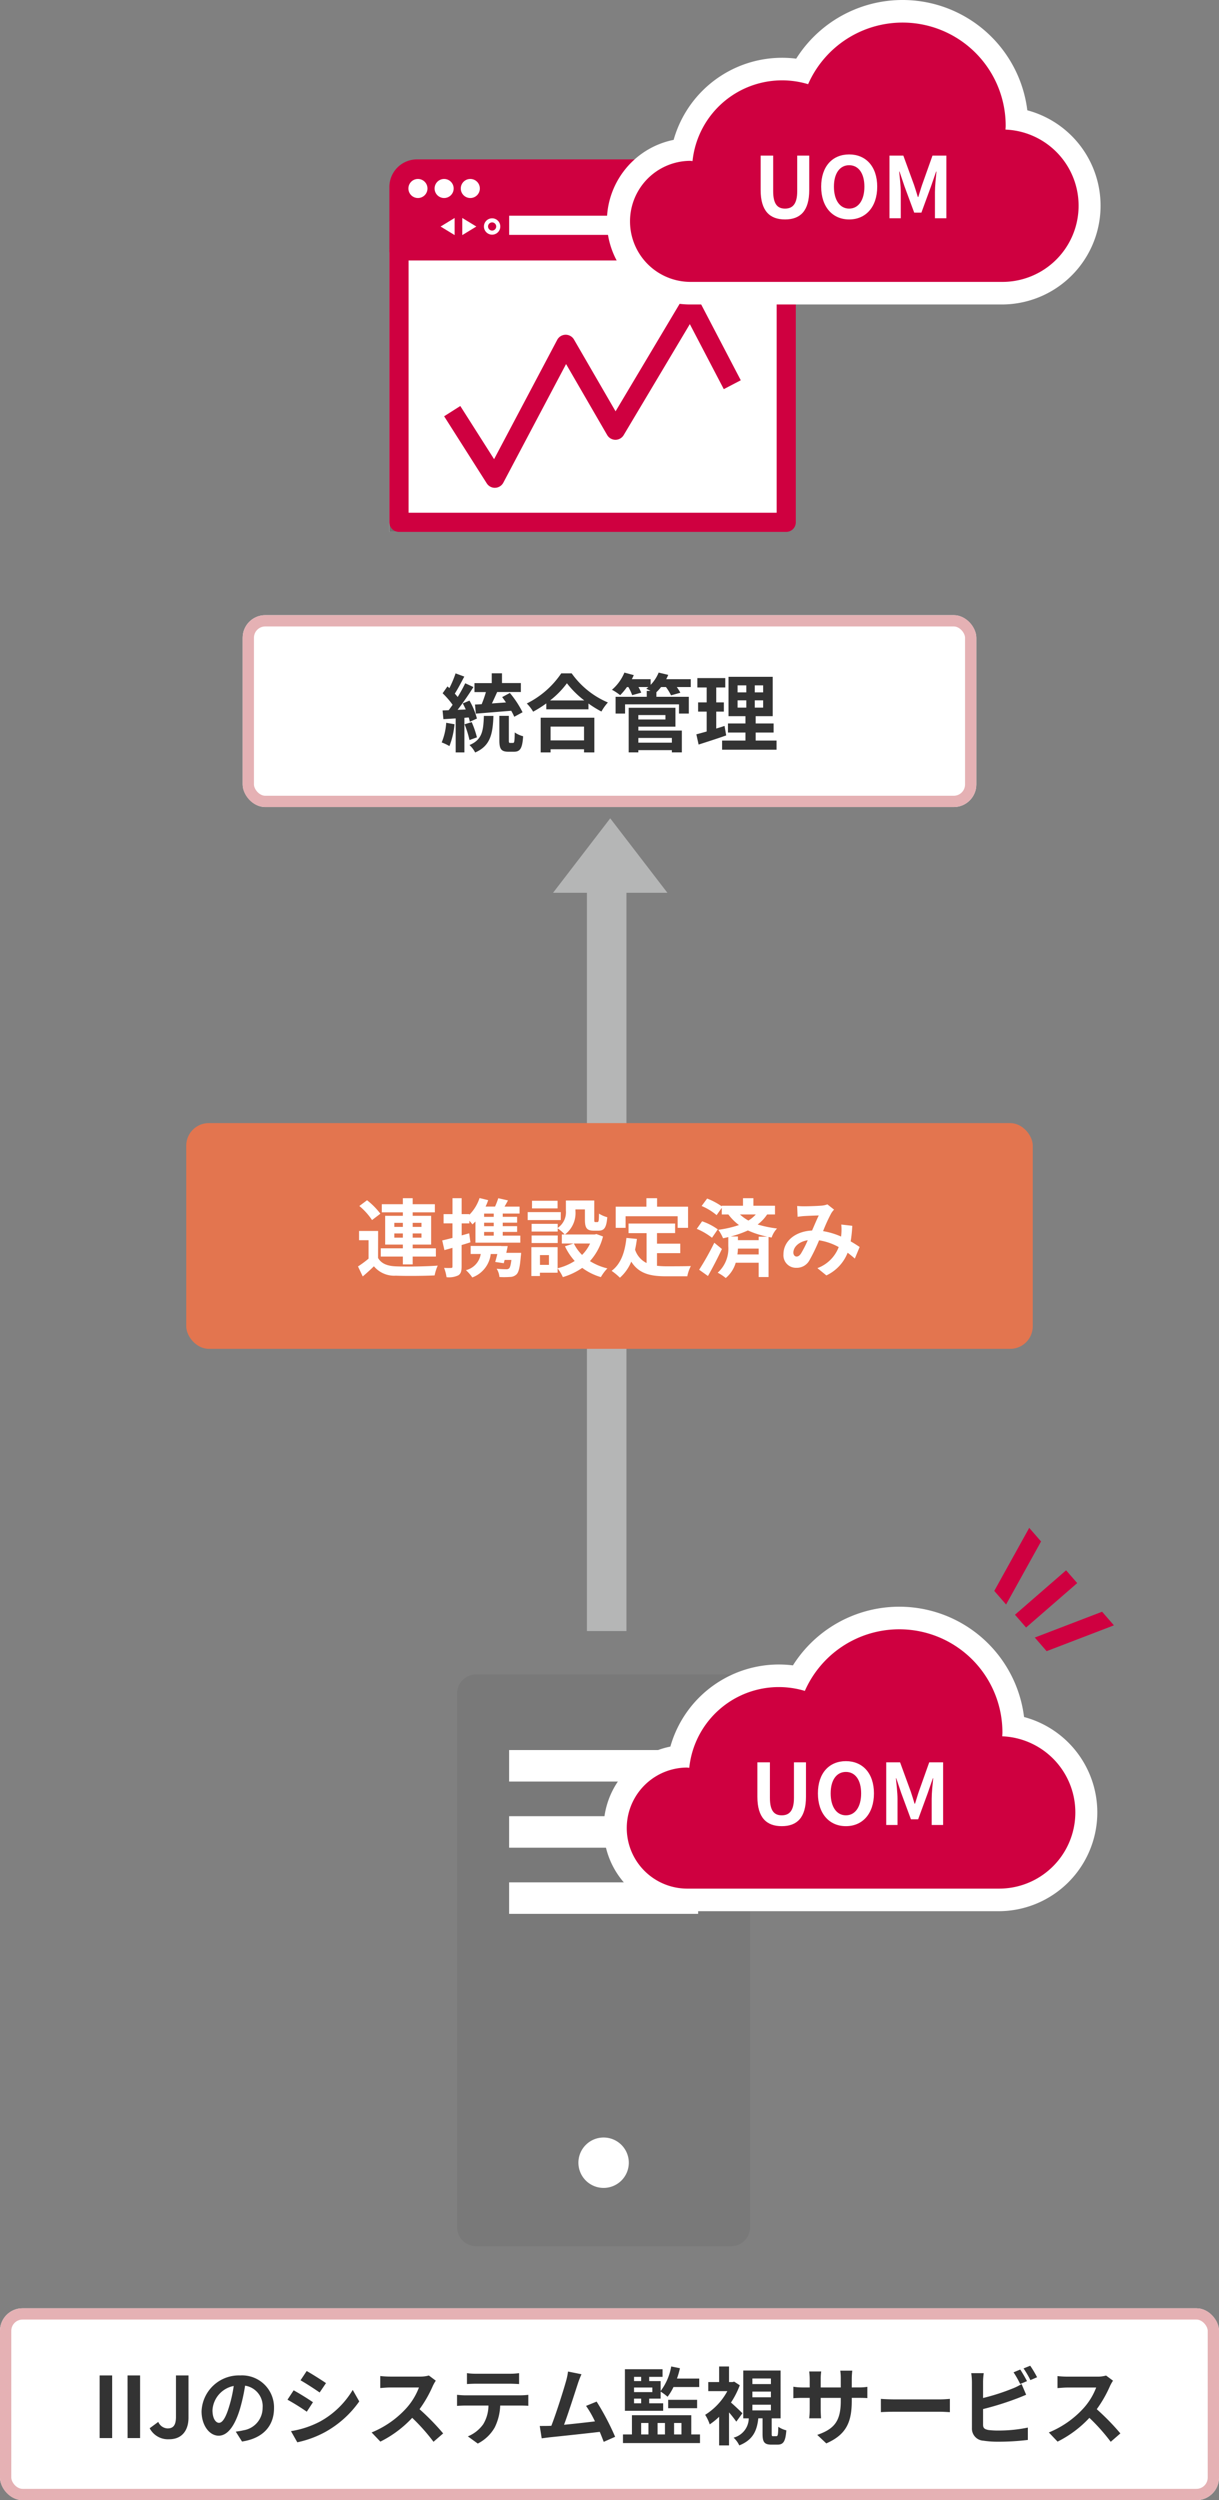
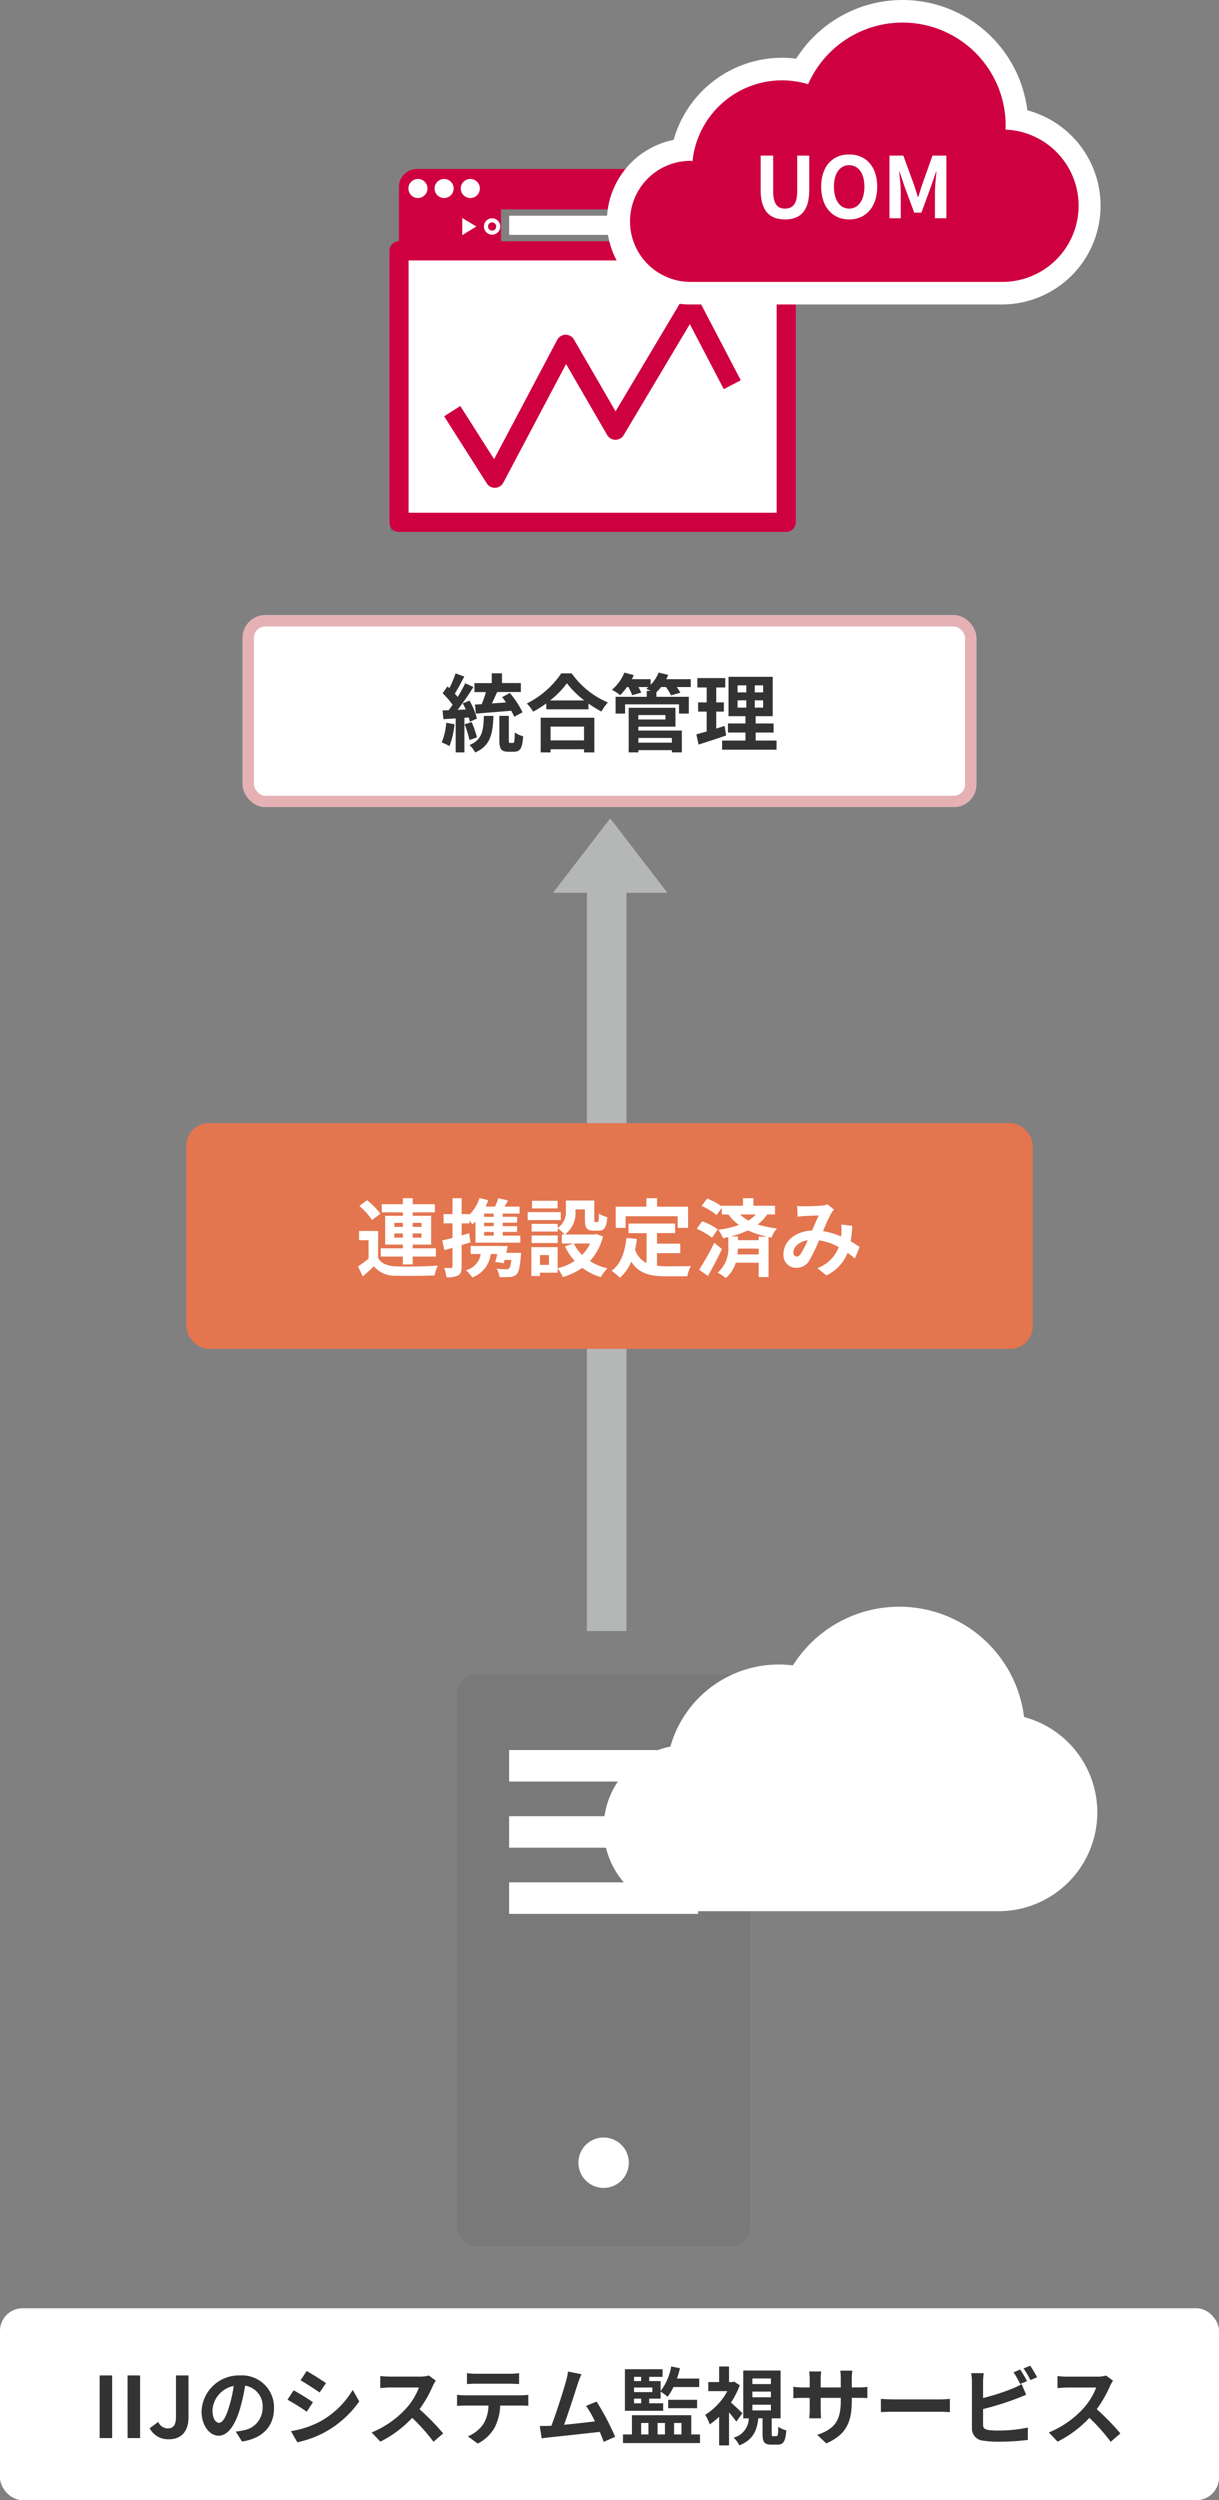
<svg xmlns="http://www.w3.org/2000/svg" width="216" height="443" viewBox="0 0 216 443">
  <rect x="0" y="0" width="216" height="443" fill="#808080" stroke="none" />
  <g id="IIJの監視サービス" transform="translate(-120 -2325)">
    <g id="_" data-name="↑" transform="translate(138 180)">
      <path id="Union_2" data-name="Union 2" d="M6,144V13.19H0L10.129,0,20.257,13.19H13V144Z" transform="translate(80 2290)" fill="#b5b6b6" />
    </g>
    <g id="統合管理" transform="translate(-689.589 1824.729)">
      <g id="Group_102" data-name="Group 102" transform="translate(878.589 528.517)">
        <g id="Rectangle_39" data-name="Rectangle 39" transform="translate(0 15.919)" fill="#fff" stroke="#707070" stroke-width="1">
          <rect width="70.453" height="50.081" stroke="none" />
          <rect x="0.5" y="0.5" width="69.453" height="49.081" fill="none" />
        </g>
        <path id="パス_19" data-name="パス 19" d="M885.287,545.587H953.9a1.7,1.7,0,0,1,1.7,1.7v48.1a1.7,1.7,0,0,1-1.7,1.7H885.287a1.7,1.7,0,0,1-1.7-1.7v-48.1A1.7,1.7,0,0,1,885.287,545.587Zm66.92,3.4H886.985V593.69h65.222Z" transform="translate(-883.589 -531.086)" fill="#cf0040" />
        <path id="Path_20" data-name="Path 20" d="M951.024,530.5H888.772a3.183,3.183,0,0,0-3.183,3.183V545h68.618V533.686A3.183,3.183,0,0,0,951.024,530.5Zm3.183,13.235H903.666v-6.077h50.541Z" transform="translate(-883.891 -528.805)" fill="#cf0040" />
-         <path id="パス_20_-_アウトライン" data-name="パス 20 - アウトライン" d="M888.47,528.5h62.252a4.886,4.886,0,0,1,4.881,4.881V544.7a1.7,1.7,0,0,1-1.7,1.7H885.287a1.7,1.7,0,0,1-1.7-1.7V533.384A4.886,4.886,0,0,1,888.47,528.5Zm63.737,7.158v-2.277a1.487,1.487,0,0,0-1.485-1.485H888.47a1.487,1.487,0,0,0-1.485,1.485V543h14.681v-5.646a1.7,1.7,0,0,1,1.7-1.7Zm0,3.4H905.061v2.681h47.146Z" transform="translate(-883.589 -528.503)" fill="#cf0040" />
        <ellipse id="Ellipse_3" data-name="Ellipse 3" cx="1.69" cy="1.69" rx="1.69" ry="1.69" transform="translate(3.366 3.463)" fill="#fff" />
        <ellipse id="Ellipse_4" data-name="Ellipse 4" cx="1.69" cy="1.69" rx="1.69" ry="1.69" transform="translate(8.007 3.463)" fill="#fff" />
        <ellipse id="Ellipse_5" data-name="Ellipse 5" cx="1.69" cy="1.69" rx="1.69" ry="1.69" transform="translate(12.647 3.463)" fill="#fff" />
        <g id="Group_101" data-name="Group 101" transform="translate(16.75 10.436)">
          <circle id="Ellipse_6" data-name="Ellipse 6" cx="1.45" cy="1.45" r="1.45" fill="#fff" />
          <circle id="Ellipse_7" data-name="Ellipse 7" cx="0.725" cy="0.725" r="0.725" transform="translate(0.725 0.725)" fill="#cf0040" />
        </g>
        <path id="Path_21" data-name="Path 21" d="M901.291,542.245l-2.487-1.517v3.034Z" transform="translate(-885.889 -530.351)" fill="#fff" />
-         <path id="Path_22" data-name="Path 22" d="M894.276,542.245l2.487-1.517v3.034Z" transform="translate(-885.205 -530.351)" fill="#fff" />
+         <path id="Path_22" data-name="Path 22" d="M894.276,542.245l2.487-1.517Z" transform="translate(-885.205 -530.351)" fill="#fff" />
        <rect id="Rectangle_40" data-name="Rectangle 40" width="47.535" height="3.395" transform="translate(21.22 9.977)" fill="#fff" />
        <path id="パス_26" data-name="パス 26" d="M904,590.967a1.7,1.7,0,0,1-1.433-.787l-7.554-11.888,2.866-1.821,5.987,9.421,11.186-21.145a1.7,1.7,0,0,1,2.97-.057l7.369,12.725,11.8-19.8a1.7,1.7,0,0,1,2.963.083l7.423,14.214-3.01,1.572-6.016-11.52-11.723,19.666a1.7,1.7,0,0,1-1.458.829h-.011a1.7,1.7,0,0,1-1.458-.847l-7.28-12.573L905.5,590.063a1.7,1.7,0,0,1-1.433.9Z" transform="translate(-885.316 -532.778)" fill="#cf0040" />
      </g>
      <g id="Group_103" data-name="Group 103" transform="translate(917.122 500.271)">
        <path id="Path_23" data-name="Path 23" d="M926.795,534.221a14.727,14.727,0,0,1-2.892-29.166,19.967,19.967,0,0,1,21.716-14.388,22.277,22.277,0,0,1,40.953,9.148,17.5,17.5,0,0,1-4.565,34.406Z" transform="translate(-912.07 -480.271)" fill="#fff" />
        <path id="Path_24" data-name="Path 24" d="M982.705,503.233c.008-.227.034-.45.034-.679a18.278,18.278,0,0,0-35.009-7.364,15.956,15.956,0,0,0-20.482,13.625c-.154-.006-.3-.045-.453-.045a10.726,10.726,0,0,0,0,21.451h55.213a13.5,13.5,0,0,0,.7-26.988Z" transform="translate(-912.07 -480.271)" fill="#cf0040" />
        <path id="Path_26896" data-name="Path 26896" d="M-12.165.21c2.715,0,4.29-1.515,4.29-5.2V-11.1h-2.13v6.3c0,2.31-.84,3.09-2.16,3.09s-2.1-.78-2.1-3.09v-6.3h-2.22v6.105C-16.485-1.3-14.865.21-12.165.21ZM-.8.21C2.145.21,4.17-2,4.17-5.595S2.145-11.31-.8-11.31-5.76-9.21-5.76-5.595C-5.76-2-3.735.21-.8.21Zm0-1.92c-1.65,0-2.7-1.515-2.7-3.885C-3.5-7.98-2.445-9.4-.8-9.4S1.9-7.98,1.9-5.595C1.9-3.225.855-1.71-.8-1.71ZM6.345,0h2V-4.635c0-1.05-.18-2.6-.285-3.645h.06L9-5.67,10.725-1H12L13.71-5.67l.9-2.61h.06c-.105,1.05-.27,2.595-.27,3.645V0h2.025V-11.1h-2.46L12.12-5.91c-.24.69-.435,1.425-.675,2.145H11.37c-.225-.72-.435-1.455-.675-2.145L8.8-11.1H6.345Z" transform="translate(43.734 38.674)" fill="#fff" />
      </g>
    </g>
    <g id="IIJのシステム監視サービス" transform="translate(16.474 63.706)">
      <g id="サーバ" transform="translate(184.526 2557.986)">
        <g id="Rectangle_41" data-name="Rectangle 41" transform="translate(2.999 3.308)" fill="#fff" stroke="#707070" stroke-width="1">
          <rect width="46" height="94" stroke="none" />
          <rect x="0.5" y="0.5" width="45" height="93" fill="none" />
        </g>
        <path id="Path_26" data-name="Path 26" d="M940.256,665.878H895.044a3.359,3.359,0,0,0-3.349,3.349v94.61a3.359,3.359,0,0,0,3.349,3.349h45.212a3.359,3.359,0,0,0,3.349-3.349v-94.61A3.359,3.359,0,0,0,940.256,665.878ZM917.65,756.86a4.465,4.465,0,1,1,4.466-4.465A4.465,4.465,0,0,1,917.65,756.86ZM934.4,708.3h-33.49v-5.582H934.4Zm0-11.721h-33.49V691H934.4Zm0-11.722h-33.49v-5.582H934.4Z" transform="translate(-891.695 -665.878)" fill="#797979" />
      </g>
      <g id="Group_107" data-name="Group 107" transform="translate(-701.589 2065.715)">
        <path id="Path_23-2" data-name="Path 23" d="M926.795,534.221a14.727,14.727,0,0,1-2.892-29.166,19.967,19.967,0,0,1,21.716-14.388,22.277,22.277,0,0,1,40.953,9.148,17.5,17.5,0,0,1-4.565,34.406Z" fill="#fff" />
-         <path id="Path_24-2" data-name="Path 24" d="M982.705,503.233c.008-.227.034-.45.034-.679a18.278,18.278,0,0,0-35.009-7.364,15.956,15.956,0,0,0-20.482,13.625c-.154-.006-.3-.045-.453-.045a10.726,10.726,0,0,0,0,21.451h55.213a13.5,13.5,0,0,0,.7-26.988Z" fill="#cf0040" />
        <path id="Path_26899" data-name="Path 26899" d="M-12.165.21c2.715,0,4.29-1.515,4.29-5.2V-11.1h-2.13v6.3c0,2.31-.84,3.09-2.16,3.09s-2.1-.78-2.1-3.09v-6.3h-2.22v6.105C-16.485-1.3-14.865.21-12.165.21ZM-.8.21C2.145.21,4.17-2,4.17-5.595S2.145-11.31-.8-11.31-5.76-9.21-5.76-5.595C-5.76-2-3.735.21-.8.21Zm0-1.92c-1.65,0-2.7-1.515-2.7-3.885C-3.5-7.98-2.445-9.4-.8-9.4S1.9-7.98,1.9-5.595C1.9-3.225.855-1.71-.8-1.71ZM6.345,0h2V-4.635c0-1.05-.18-2.6-.285-3.645h.06L9-5.67,10.725-1H12L13.71-5.67l.9-2.61h.06c-.105,1.05-.27,2.595-.27,3.645V0h2.025V-11.1h-2.46L12.12-5.91c-.24.69-.435,1.425-.675,2.145H11.37c-.225-.72-.435-1.455-.675-2.145L8.8-11.1H6.345Z" transform="translate(955.804 518.945)" fill="#fff" />
      </g>
    </g>
    <g id="統合管理-2" data-name="統合管理" transform="translate(3 -12)">
      <g id="Rectangle_37" data-name="Rectangle 37" transform="translate(160 2446)" fill="#fff" stroke="#e5b1b4" stroke-width="2">
        <rect width="130" height="34" rx="4" stroke="none" />
        <rect x="1" y="1" width="128" height="32" rx="3" fill="none" />
      </g>
      <path id="Path_26897" data-name="Path 26897" d="M-23.685-5.55c1.695-.135,4.035-.33,6.27-.51a10.215,10.215,0,0,1,.54,1.065l1.47-.8a17.347,17.347,0,0,0-2.25-3.42l-1.365.735q.338.45.675.945c-.84.06-1.68.12-2.49.18.3-.63.63-1.35.93-2.025h4.2v-1.59H-19.05V-12.7h-1.815v1.74h-3.06v1.59H-21.9a20.111,20.111,0,0,1-.75,2.145c-.42.03-.825.045-1.185.06Zm-5.25,1.62a10.906,10.906,0,0,1-.8,3.48A8.817,8.817,0,0,1-28.365.2a13.868,13.868,0,0,0,.9-3.87Zm3.99-.945a7.191,7.191,0,0,1,.195.765l1.26-.57a12.716,12.716,0,0,0-1.32-3.18L-26-7.365c.18.33.36.7.525,1.08l-1.44.06c.945-1.215,1.98-2.73,2.805-4.035l-1.455-.675A27.2,27.2,0,0,1-26.9-8.5c-.15-.2-.33-.39-.51-.6.54-.825,1.14-2,1.68-3.015l-1.545-.57a19.015,19.015,0,0,1-1.095,2.61c-.12-.105-.24-.21-.345-.3l-.855,1.215a14.719,14.719,0,0,1,1.77,2.04c-.24.345-.48.675-.7.96l-1.08.045.15,1.545,2.175-.135V1.32h1.545V-4.815ZM-23.49-1.35a16.538,16.538,0,0,0-.93-2.7l-1.26.39a17.748,17.748,0,0,1,.87,2.79Zm1.23-3.795c-.09,2.61-.285,4.215-2.55,5.16a4.744,4.744,0,0,1,1.005,1.32c2.715-1.185,3.12-3.3,3.24-6.48ZM-17.595-.36c-.21,0-.24-.045-.24-.48V-5.16h-1.68V-.825c0,1.515.3,2.025,1.6,2.025h.99c1.08,0,1.485-.57,1.62-2.745a4.474,4.474,0,0,1-1.485-.675C-16.815-.6-16.86-.36-17.1-.36Zm13.08-2.895V-.81H-10.44V-3.255Zm-7.68,4.575h1.755V.765h5.925V1.32h1.83V-4.83h-9.51Zm1.665-9.21a15.327,15.327,0,0,0,2.985-3.045A16.432,16.432,0,0,0-4.47-7.89Zm1.98-4.8a15.88,15.88,0,0,1-6.105,5.34A7.284,7.284,0,0,1-13.53-5.895,20.9,20.9,0,0,0-11.2-7.365v1.05h7.47V-7.35a17.992,17.992,0,0,0,2.3,1.425A8.719,8.719,0,0,1-.285-7.53,15.069,15.069,0,0,1-6.7-12.69Zm19.6,11.445v.84H5.115v-.84Zm-1.14-4.05v.78h-4.8v-.78ZM5.115-3.24h6.57V-6.585H3.4v7.9h1.71v-.4h5.94v.4h1.77V-2.55H5.115ZM14.4-11.655H10.05q.2-.383.36-.765l-1.7-.405A6.916,6.916,0,0,1,7.29-10.65v-1.005H3.96c.12-.24.24-.48.345-.72l-1.665-.45A8.052,8.052,0,0,1,.435-9.78a9.384,9.384,0,0,1,1.455.96,11.079,11.079,0,0,0,1.2-1.44h.255A8.52,8.52,0,0,1,4.02-8.82l1.605-.45a7.563,7.563,0,0,0-.495-.99H6.885c-.12.105-.255.21-.375.3.2.09.48.225.75.375H6.6v1.05H1.08v2.97H2.76V-7.2h9.555v1.635h1.74v-2.97H8.31v-.81a8.25,8.25,0,0,0,.825-.915h.87a8.843,8.843,0,0,1,.9,1.47l1.65-.465a7.546,7.546,0,0,0-.63-1.005H14.4Zm5.985,8.28c-.48.165-.975.315-1.47.465v-3h1.35V-7.545h-1.35v-2.64h1.6V-11.85H15.57v1.665h1.65v2.64H15.7V-5.91H17.22v3.525c-.69.195-1.3.36-1.83.5l.4,1.815c1.44-.465,3.24-1.035,4.89-1.62Zm2.31-4.53H24.24v1.29H22.695Zm0-2.655H24.24v1.245H22.695Zm4.53,1.245H25.74V-10.56h1.485Zm0,2.7H25.74v-1.29h1.485ZM25.9-.78V-2.2h3.18V-3.81H25.9V-5.1H28.92v-6.975H21.09V-5.1h3v1.29h-3.1V-2.2h3.1V-.78H19.95V.84H29.6V-.78Z" transform="translate(225 2469)" fill="#333" />
    </g>
    <g id="連携済み" transform="translate(3 78)">
      <rect id="Rectangle_37-2" data-name="Rectangle 37" width="150" height="40" rx="4" transform="translate(150 2446)" fill="#e3754f" />
      <path id="Path_26898" data-name="Path 26898" d="M-38.13-5.7v-.75h1.515v.75Zm0-2.625h1.515v.72H-38.13Zm4.815,0v.72h-1.56v-.72Zm0,2.625h-1.56v-.75h1.56Zm-3.3,4.74h1.74V-2.355h4.11V-3.81h-4.11v-.66h3.27v-5.1h-3.27v-.615h3.93v-1.44h-3.93V-12.69h-1.74v1.065H-40.35v1.44h3.735v.615H-39.75v5.1h3.135v.66H-40.53v1.455h3.915ZM-40.6-9.945A13.035,13.035,0,0,0-42.96-12.33l-1.365,1.02a11.689,11.689,0,0,1,2.25,2.49Zm-.4,3.06h-3.375V-5.25h1.68v3.27A17.976,17.976,0,0,1-44.565-.6l.84,1.77c.765-.645,1.38-1.215,1.98-1.8A4.673,4.673,0,0,0-37.86,1.035c1.83.075,5.01.045,6.87-.045a8.133,8.133,0,0,1,.555-1.74c-2.07.165-5.61.21-7.41.135-1.53-.06-2.58-.48-3.165-1.485Zm20.49-2.5h-1.71v-.585h1.71Zm0,1.65h-1.71v-.615h1.71Zm0,1.68h-1.71v-.66h1.71Zm-4.35-.42-1.335.375v-2.13h1.365V-8.7c.21.24.42.48.54.645.18-.15.36-.33.54-.51v3.75h7.95V-6.06h-3.12v-.66h2.55V-7.74h-2.55v-.615h2.55V-9.39h-2.55v-.585h2.985V-11.2H-18.6c.2-.345.405-.72.615-1.1l-1.725-.39a13.478,13.478,0,0,1-.57,1.485h-1.68a10.684,10.684,0,0,0,.465-1.14l-1.53-.375A7.535,7.535,0,0,1-24.84-9.75v-.12H-26.2v-2.82h-1.62v2.82H-29.4v1.635h1.575v2.58c-.675.18-1.3.33-1.815.45l.39,1.71c.45-.12.93-.255,1.425-.4V-.585c0,.2-.075.255-.255.255a11.825,11.825,0,0,1-1.23-.015,7.282,7.282,0,0,1,.435,1.65A3.89,3.89,0,0,0-26.79.975c.45-.285.585-.735.585-1.56v-3.81c.525-.15,1.05-.315,1.56-.48Zm6.57,3.465c.09-.4.18-.81.255-1.2h-1.14V-4.23H-24.6v1.425h1.785A3.5,3.5,0,0,1-25.44.06a6.868,6.868,0,0,1,1.125,1.29,5.044,5.044,0,0,0,3.27-4.155h1.17c-.12.51-.255,1.005-.375,1.41l1.515.225c.045-.18.1-.375.15-.585h1.2c-.105.9-.24,1.35-.42,1.515a.758.758,0,0,1-.525.135c-.3,0-.975-.015-1.665-.09a3.3,3.3,0,0,1,.495,1.47,14.848,14.848,0,0,0,1.875-.015A1.672,1.672,0,0,0-16.47.8c.39-.39.6-1.29.75-3.18a5.278,5.278,0,0,0,.06-.63Zm9.09-9.225h-4.53v1.35h4.53Zm.57,2.01h-5.865v1.41H-8.64Zm-.54,4.14H-13.8v1.335h4.62Zm5.73,1.425A7.113,7.113,0,0,1-4.86-2.64,7.391,7.391,0,0,1-6.315-4.665Zm-7.29,3.78h-1.59V-2.61h1.59Zm8.415-5.46-.3.075h-5.28a4.748,4.748,0,0,0,1.86-4.185v-.255h1.68v1.815c0,1.485.345,1.95,1.545,1.95h.87c1,0,1.395-.525,1.545-2.385A5.089,5.089,0,0,1-1.86-9.96c-.015,1.3-.075,1.5-.27,1.5h-.375c-.165,0-.195-.045-.195-.465v-3.36H-7.725V-10.5A3.371,3.371,0,0,1-9.18-7.425v-.72H-13.8V-6.78h4.62v-.57A7.953,7.953,0,0,1-7.935-6.27h-.51v1.605H-6.36l-1.53.495a10.432,10.432,0,0,0,1.725,2.6,9.833,9.833,0,0,1-3.03,1.29V-4.02h-4.65V1.1h1.515V.51h3.135V-.255a7.552,7.552,0,0,1,.93,1.545A12.116,12.116,0,0,0-4.83-.345,10.454,10.454,0,0,0-1.53,1.29,7.686,7.686,0,0,1-.375-.255a10.242,10.242,0,0,1-3.09-1.29A10.121,10.121,0,0,0-1.155-5.91ZM2.85-9.495h9.225V-7.44H13.92v-3.75H8.43v-1.5H6.54v1.5H1.1v3.75H2.85Zm5.565,6.54H12.54v-1.68H8.415V-6.51h3.21V-8.2H3.375v1.7H6.57v5.295A4.038,4.038,0,0,1,4.53-3.57c.135-.6.24-1.23.33-1.905L3-5.655C2.73-3.09,2-1.02.375.18a10.923,10.923,0,0,1,1.47,1.215,7.654,7.654,0,0,0,2.01-2.85c1.35,2.145,3.4,2.6,6.18,2.6h3.75a6.67,6.67,0,0,1,.63-1.815c-1.005.045-3.48.045-4.29.045a15.5,15.5,0,0,1-1.71-.09ZM18.57-4.8A47.658,47.658,0,0,1,15.885-.015l1.56,1.11C18.285-.375,19.17-2.1,19.92-3.69Zm.615-2.37A10.466,10.466,0,0,0,16.41-8.6L15.465-7.26a11.65,11.65,0,0,1,2.7,1.575Zm7.245,1.3v.615H22.755v-.66h-1.26a18.006,18.006,0,0,0,3.03-1.065,15.87,15.87,0,0,0,3.465,1.11ZM22.665-2.73a8.786,8.786,0,0,0,.09-1.035H26.43V-2.73ZM25.92-9.81a5.825,5.825,0,0,1-1.305,1.08,7.718,7.718,0,0,1-1.5-1.08Zm3.405,0v-1.545H25.5V-12.69H23.655v1.335H19.89v.105A12.126,12.126,0,0,0,17.3-12.63l-.975,1.32a10.3,10.3,0,0,1,2.655,1.62l.915-1.3V-9.81h1.17a9.247,9.247,0,0,0,1.875,1.875,18.707,18.707,0,0,1-3.66.84,7.376,7.376,0,0,1,.84,1.5c.315-.06.63-.135.93-.21V-4.17A5.733,5.733,0,0,1,19.17.51a7.584,7.584,0,0,1,1.425.945,5.534,5.534,0,0,0,1.77-2.715H26.43V1.275h1.755v-7.1l.54.105a4.367,4.367,0,0,1,.96-1.605,21.061,21.061,0,0,1-3.435-.705A7.3,7.3,0,0,0,27.93-9.81Zm4.59,6.945c-.27.375-.48.51-.78.51s-.555-.285-.555-.7c0-.93.9-1.935,2.55-2.19A19.213,19.213,0,0,1,33.915-2.865ZM44.325-4.05c-.435-.285-.975-.645-1.59-.99A24.441,24.441,0,0,0,43.02-7.8l-1.95-.225a9.633,9.633,0,0,1,.015,1.62c-.015.165-.03.33-.045.51a13.018,13.018,0,0,0-3.195-.96,28.747,28.747,0,0,1,1.455-3.18,3.477,3.477,0,0,1,.495-.63L38.61-11.6a3.682,3.682,0,0,1-1.005.225c-.69.06-2.28.12-3.12.12a12.019,12.019,0,0,1-1.23-.06l.075,1.92c.375-.06.9-.12,1.215-.135.675-.045,1.95-.09,2.535-.105-.345.7-.765,1.71-1.185,2.67-2.985.135-5.07,1.9-5.07,4.2A2.214,2.214,0,0,0,33.1-.36a2.538,2.538,0,0,0,2.31-1.3,30.888,30.888,0,0,0,1.725-3.57,10.412,10.412,0,0,1,3.48,1.2A6.406,6.406,0,0,1,36.84-.3L38.43.99a7.441,7.441,0,0,0,3.765-4.02c.45.33.885.69,1.275,1.035Z" transform="translate(225 2472)" fill="#fff" />
    </g>
    <g id="IIJシステム監視サービス" transform="translate(203 283)">
      <g id="Rectangle_37-3" data-name="Rectangle 37" transform="translate(-83 2451)" fill="#fff" stroke="#e5b1b4" stroke-width="2">
        <rect width="216" height="34" rx="4" stroke="none" />
-         <rect x="1" y="1" width="214" height="32" rx="3" fill="none" />
      </g>
      <path id="Path_26900" data-name="Path 26900" d="M-90.345,0h2.22V-11.1h-2.22Zm4.95,0h2.22V-11.1H-85.4Zm7.365.21C-75.645.21-74.6-1.5-74.6-3.585V-11.1h-2.22v7.335c0,1.53-.51,2.055-1.485,2.055a1.87,1.87,0,0,1-1.65-1.155L-81.48-1.74A3.664,3.664,0,0,0-78.03.21Zm8.835-2.91c-.555,0-1.155-.735-1.155-2.235a4.658,4.658,0,0,1,3.765-4.3,23.843,23.843,0,0,1-.8,3.6C-67.98-3.63-68.58-2.7-69.195-2.7Zm4.08,3.315c3.75-.57,5.67-2.79,5.67-5.91a5.669,5.669,0,0,0-6-5.805,6.624,6.624,0,0,0-6.84,6.36c0,2.505,1.4,4.32,3.03,4.32s2.91-1.83,3.8-4.83a32.282,32.282,0,0,0,.885-4.035,3.677,3.677,0,0,1,3.105,3.93A4.022,4.022,0,0,1-64.845-1.38c-.39.09-.81.165-1.38.24Zm11.46-12.5-1.095,1.65c.99.555,2.55,1.575,3.39,2.16l1.125-1.665C-51.015-10.275-52.665-11.325-53.655-11.88Zm-2.79,10.65L-55.32.75a18.252,18.252,0,0,0,5.01-1.86,18.112,18.112,0,0,0,5.97-5.385L-45.5-8.535A15.291,15.291,0,0,1-51.33-2.91,16.645,16.645,0,0,1-56.445-1.23Zm.48-7.23L-57.06-6.8a39.176,39.176,0,0,1,3.42,2.13l1.095-1.68C-53.31-6.885-54.96-7.92-55.965-8.46Zm23.955-2.625a5.415,5.415,0,0,1-1.56.195h-5.28a16.758,16.758,0,0,1-1.77-.1v2.13c.315-.015,1.14-.1,1.77-.1h5.085A11.622,11.622,0,0,1-36-5.295a16.994,16.994,0,0,1-6.15,4.3L-40.6.63a19.758,19.758,0,0,0,5.64-4.215A34.206,34.206,0,0,1-31.185.66l1.71-1.485a42.169,42.169,0,0,0-4.185-4.29A22.054,22.054,0,0,0-31.305-9.24a7.088,7.088,0,0,1,.525-.93ZM-17.64-9.63c.525,0,1.095.03,1.62.06v-1.935a11.752,11.752,0,0,1-1.62.105h-6.03a11.176,11.176,0,0,1-1.59-.105V-9.57c.45-.03,1.08-.06,1.6-.06Zm-7.935,2.055c-.465,0-.99-.045-1.44-.09V-5.7c.42-.03,1.005-.06,1.44-.06h4.125a6.446,6.446,0,0,1-.93,3.315A6.231,6.231,0,0,1-25.1-.3L-23.34.975a7.2,7.2,0,0,0,3.015-2.88,9.516,9.516,0,0,0,.96-3.855h3.615c.42,0,.99.015,1.365.045v-1.95a11.542,11.542,0,0,1-1.365.09ZM1-.225A46.134,46.134,0,0,0-2.28-6.465L-4.155-5.7A18.131,18.131,0,0,1-2.58-2.955c-1.515.18-3.645.42-5.475.6.75-2.01,1.965-5.82,2.445-7.29a17.066,17.066,0,0,1,.645-1.665l-2.385-.48a11.13,11.13,0,0,1-.36,1.725c-.435,1.56-1.725,5.67-2.595,7.89l-.405.015c-.495.015-1.14.015-1.65.015l.345,2.19c.48-.06,1.035-.135,1.41-.18C-8.715-.33-4.17-.81-1.725-1.1c.27.645.51,1.26.7,1.77ZM4.35-6.99H5.61v.825H4.35Zm1.26-3.855v.75H4.35v-.75Zm1.98,2.7H4.35v-.81H7.59Zm1.92,1.98H7.035V-6.99H9.06V-8.235a9.363,9.363,0,0,1,1.23.915,9.393,9.393,0,0,0,1.05-1.725H15.9v-1.5H11.955a14.312,14.312,0,0,0,.525-1.83l-1.545-.315A10.044,10.044,0,0,1,9.06-8.34v-1.755H7.035v-.75H9.4V-12.2H2.73V-4.83H9.51Zm6.015.87V-6.78h-5.13v1.485ZM5.61-2.67H6.9V-.645H5.61Zm4.215,0V-.645H8.52V-2.67Zm2.925,0V-.645H11.445V-2.67ZM14.49-.645V-4.05H3.975V-.645H2.385V.885h13.65V-.645Zm9.06-3.75c-.285-.3-1.365-1.335-2.025-1.9a15.086,15.086,0,0,0,1.56-3.06l-.99-.645-.3.075H21.18v-2.76H19.425v2.76H17.5v1.605H20.88a11.19,11.19,0,0,1-3.93,4.2,7.713,7.713,0,0,1,.81,1.695,12.173,12.173,0,0,0,1.665-1.35V1.3H21.18v-5.85A20.687,20.687,0,0,1,22.47-2.91ZM25.32-5.91H28.6V-4.9H25.32Zm0-2.325H28.6V-7.23H25.32Zm0-2.325H28.6v.99H25.32ZM28.995-.33c-.225,0-.255-.045-.255-.465v-2.7h1.575V-11.97H23.7v8.475h.975A3.581,3.581,0,0,1,21.99-.075,4.467,4.467,0,0,1,22.995,1.3c2.475-.99,3.135-2.655,3.375-4.8h.75v2.73c0,1.455.285,1.935,1.59,1.935h1.05c1.02,0,1.425-.51,1.575-2.535A4.39,4.39,0,0,1,29.91-2c-.03,1.47-.09,1.665-.345,1.665ZM42.93-8.97v-1.575a12.9,12.9,0,0,1,.09-1.4H40.89a9.9,9.9,0,0,1,.09,1.4V-8.97H37.425v-1.47a9.241,9.241,0,0,1,.09-1.365h-2.13a12.184,12.184,0,0,1,.09,1.35V-8.97H34.2A9.918,9.918,0,0,1,32.58-9.1v2.04c.33-.03.87-.06,1.62-.06h1.275v2.04a12.131,12.131,0,0,1-.09,1.575h2.1c-.015-.3-.06-.915-.06-1.575v-2.04H40.98v.57c0,3.675-1.275,4.98-4.17,5.985L38.415.945C42.03-.645,42.93-2.91,42.93-6.63v-.495h1.11c.795,0,1.32.015,1.65.045v-2a8.888,8.888,0,0,1-1.65.105Zm5.16,4.38c.555-.045,1.56-.075,2.415-.075H58.56c.63,0,1.4.06,1.755.075V-6.945c-.39.03-1.065.09-1.755.09H50.5c-.78,0-1.875-.045-2.415-.09Zm25.89-5.5c-.285-.555-.825-1.5-1.2-2.055l-1.185.495a16.618,16.618,0,0,1,1.17,2.07Zm-7.785,4.95a51.776,51.776,0,0,0,5.88-1.83c.5-.18,1.17-.465,1.755-.705l-.81-1.9a9.7,9.7,0,0,1-1.635.81,37.829,37.829,0,0,1-5.19,1.665V-9.945a11.446,11.446,0,0,1,.12-1.56H64.1a12.621,12.621,0,0,1,.12,1.56V-1.77A2.142,2.142,0,0,0,66.27.465a16.463,16.463,0,0,0,2.52.18A42.624,42.624,0,0,0,74.13.33V-1.86a25.412,25.412,0,0,1-5.22.525,14.029,14.029,0,0,1-1.74-.09c-.675-.135-.975-.3-.975-.945Zm7.17-7.2a15.9,15.9,0,0,1,1.215,2.07l1.185-.51a18.676,18.676,0,0,0-1.215-2.04Zm14.625,1.26a5.415,5.415,0,0,1-1.56.195H81.15a16.758,16.758,0,0,1-1.77-.1v2.13c.315-.015,1.14-.1,1.77-.1h5.085A11.622,11.622,0,0,1,84-5.295a16.994,16.994,0,0,1-6.15,4.3L79.395.63a19.758,19.758,0,0,0,5.64-4.215A34.206,34.206,0,0,1,88.815.66l1.71-1.485a42.169,42.169,0,0,0-4.185-4.29A22.054,22.054,0,0,0,88.695-9.24a7.088,7.088,0,0,1,.525-.93Z" transform="translate(25 2474)" fill="#333" />
    </g>
-     <path id="_2" data-name="＼｜／" d="M-5873.453,12h-3.194l4.369-12h3.192l-4.366,12ZM-5879,12h-3V0h3V12Zm-5.4,0h-3.193l-4.368-12h3.192l4.368,12Z" transform="matrix(0.656, 0.755, -0.755, 0.656, 4167.5, 7044.152)" fill="#cf0040" />
  </g>
</svg>